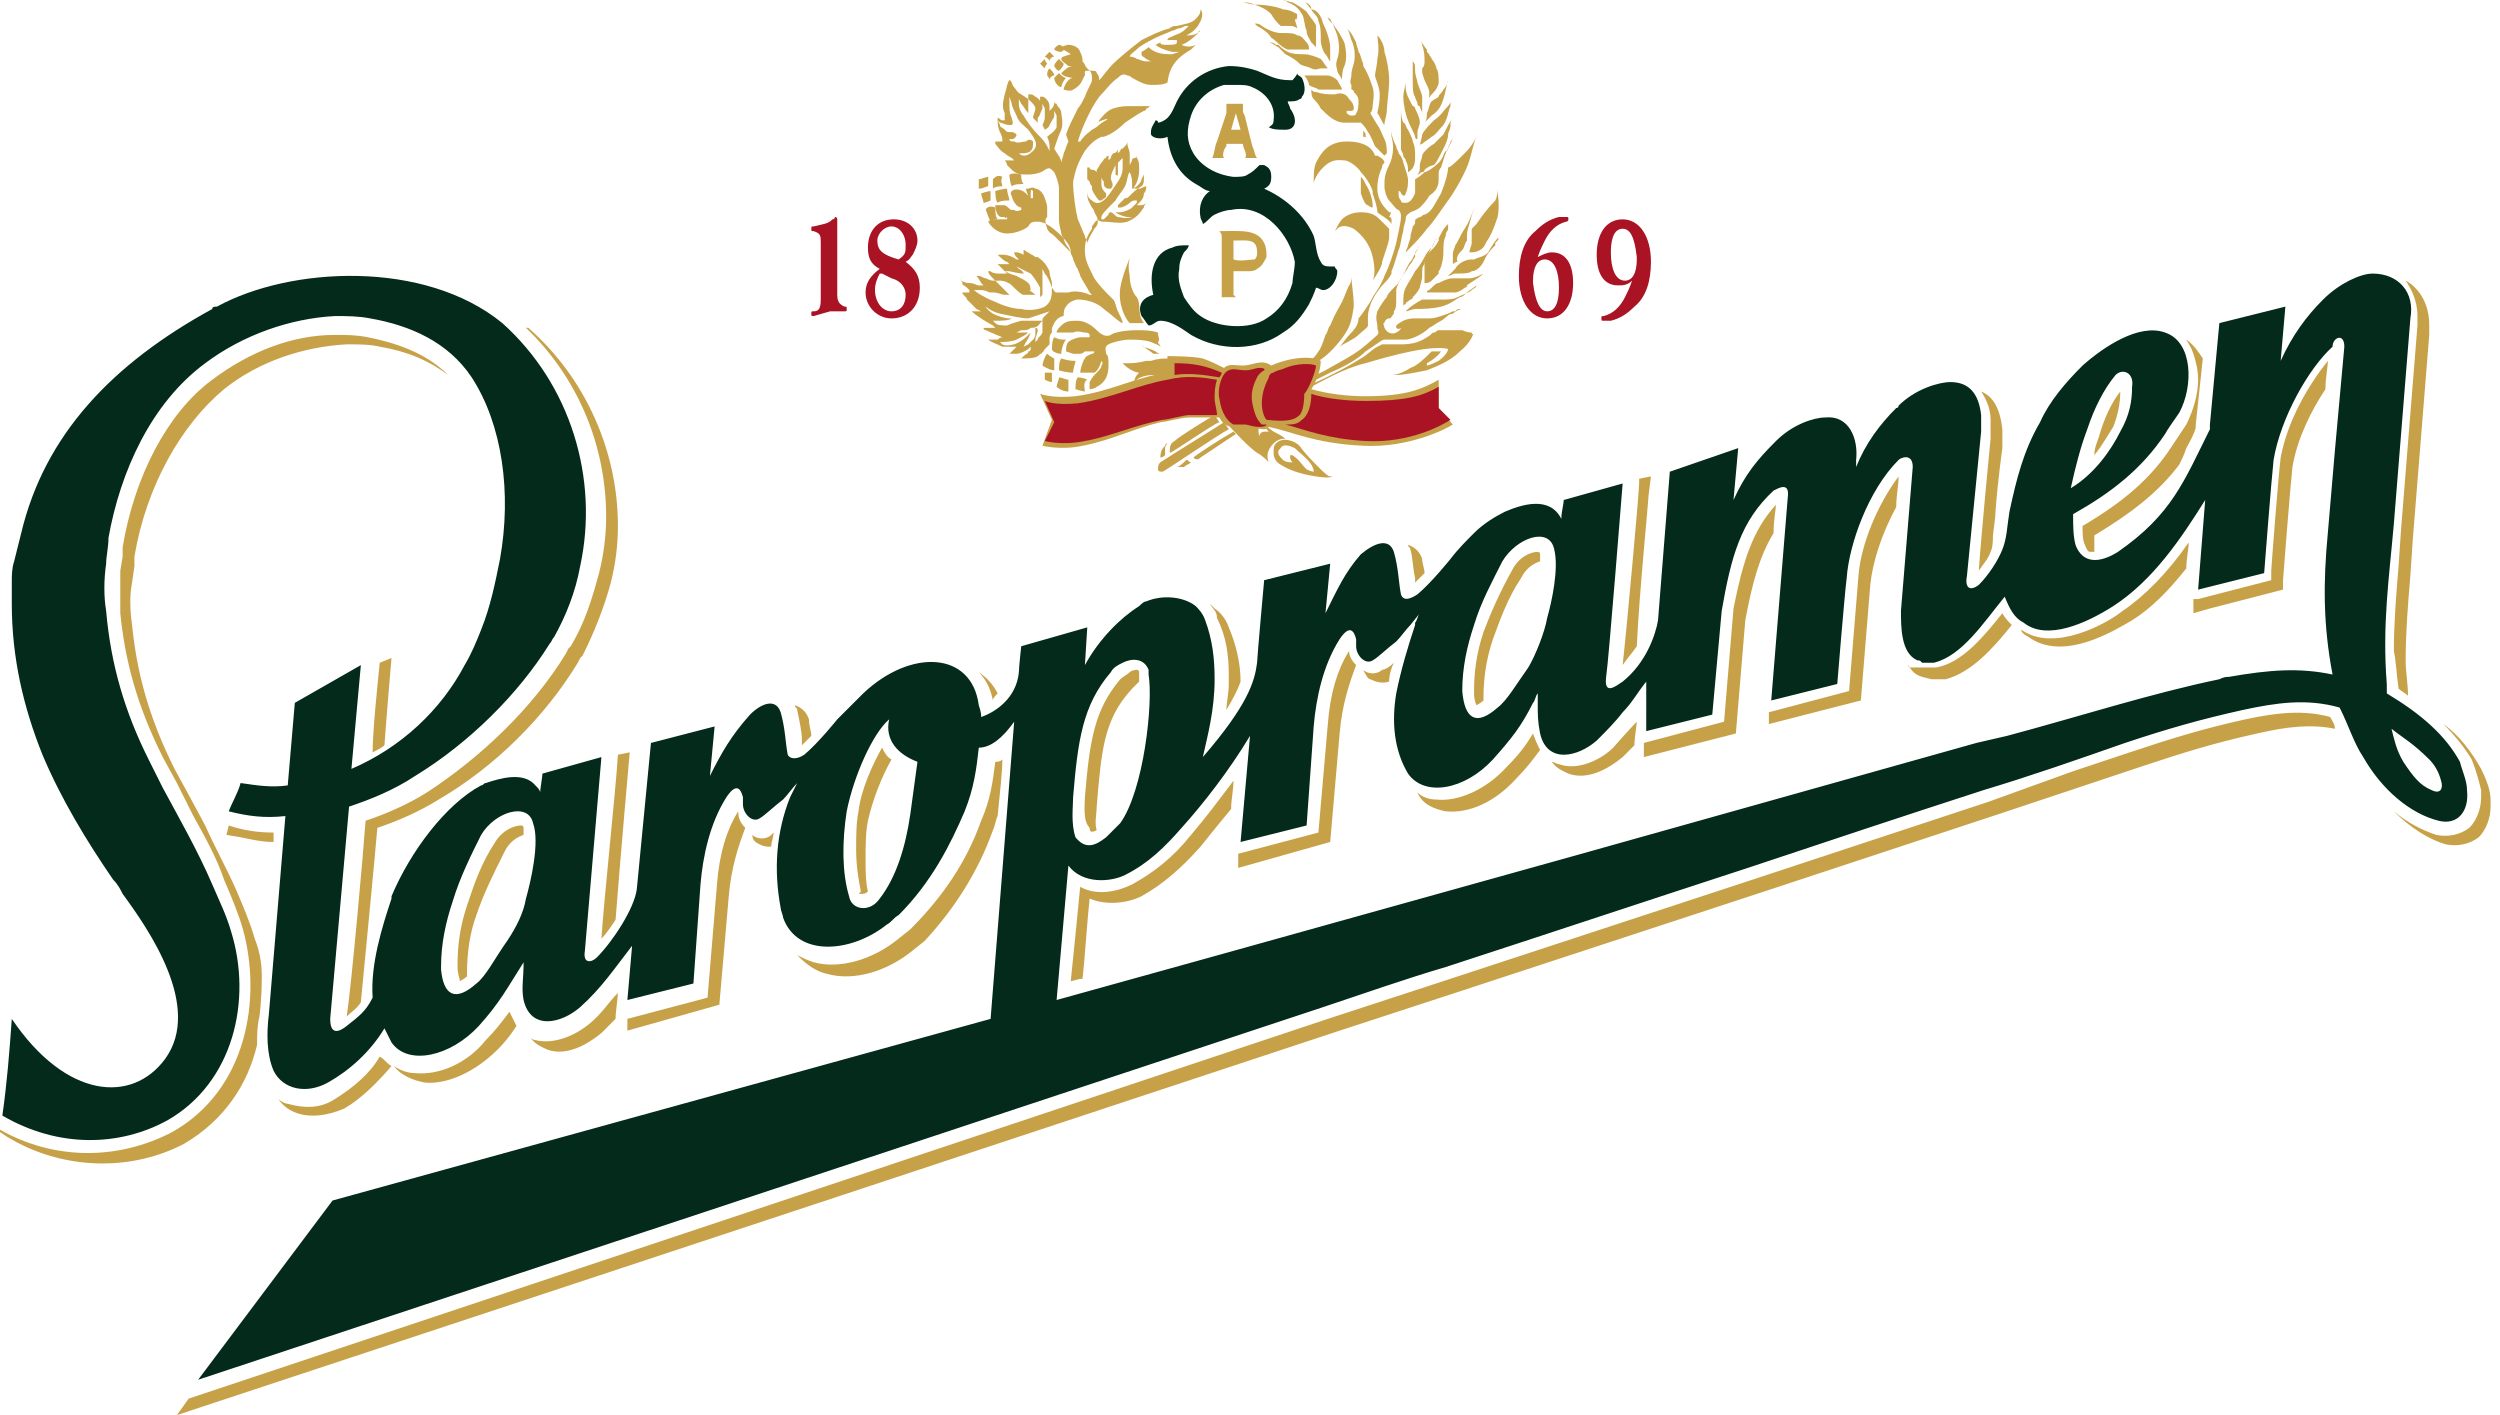
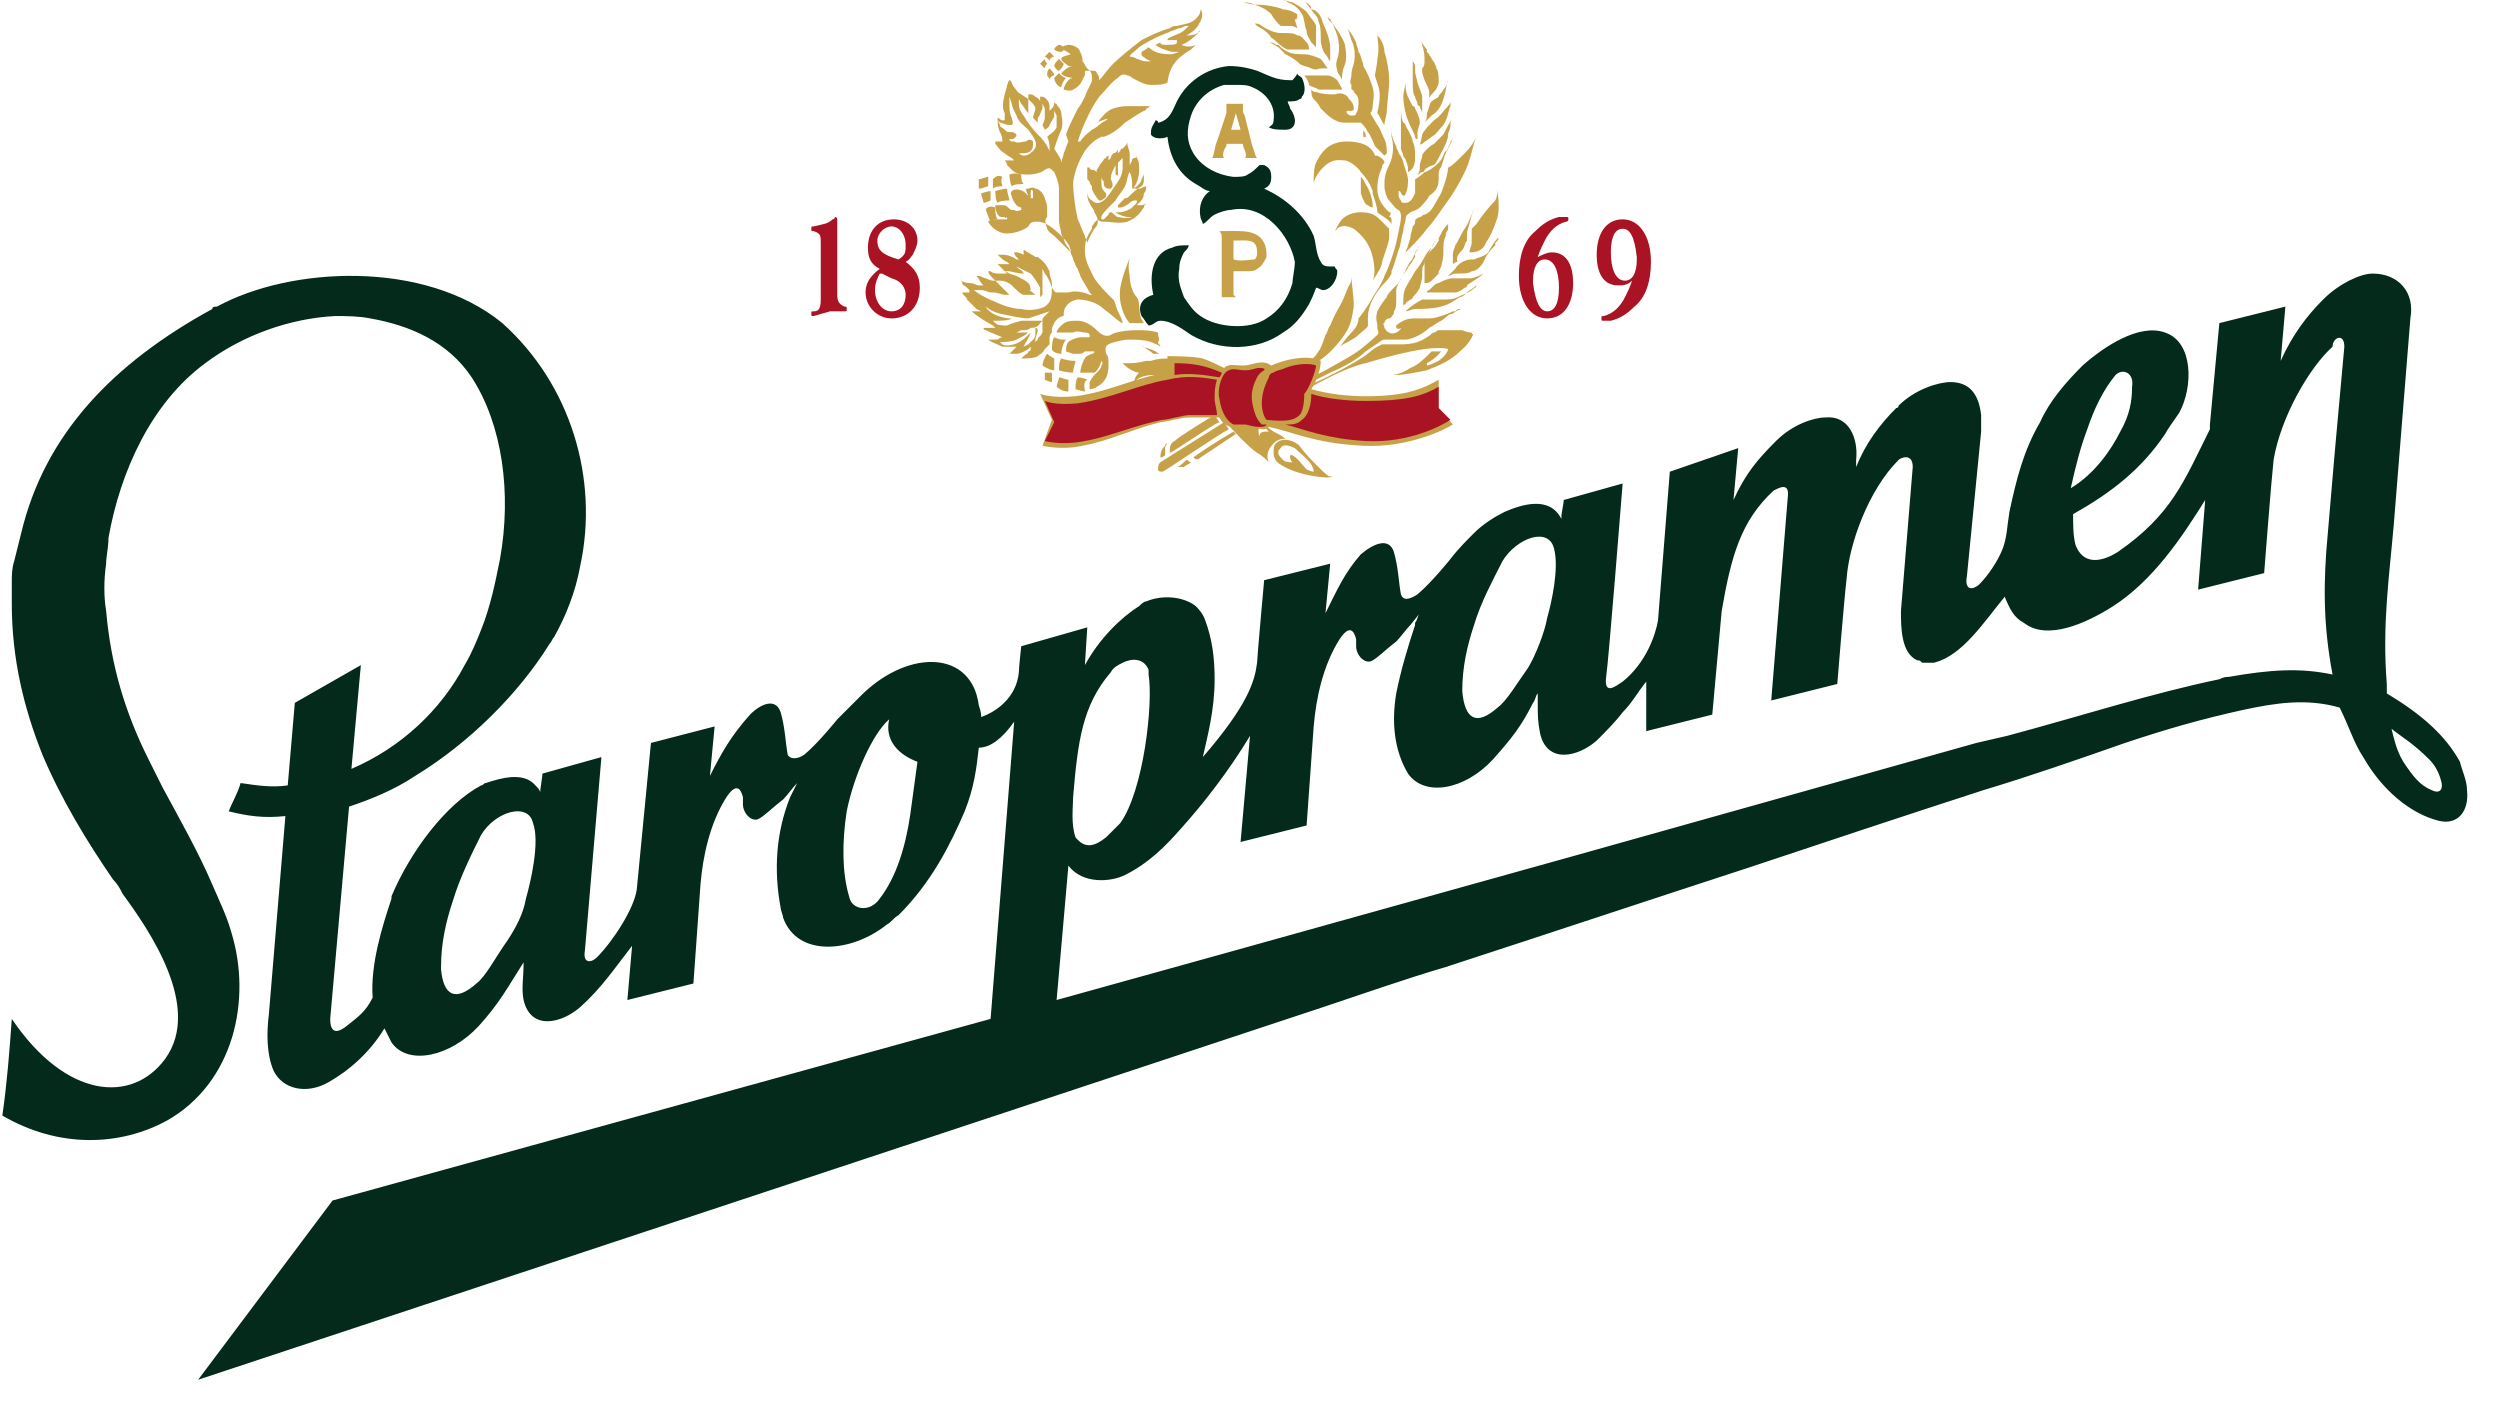
<svg xmlns="http://www.w3.org/2000/svg" viewBox="0 0 106 60" id="staropramen">
  <path d="M45 2.2s.1-.1.2-.1c-.1-.1-.2-.2-.3-.2 0 0-.2.1-.2.2 0 0 .1.1.3.1zm-.5.4c0-.1.1-.2.2-.2l-.2-.2-.2.2s.2.1.2.2zm-.1.1s-.1-.1-.1-.2l-.2.2.2.2s0-.1.1-.2zm.1.2c-.1.1-.1.2-.1.3 0 0 .1.1.1.2 0-.1.1-.2.2-.2 0-.1-.1-.2-.2-.3zm.4-.4c-.1.1-.2.2-.2.3 0 0 .1.2.2.2.1-.1.2-.2.2-.3l-.2-.2zm.1 1.2c0-.1.1-.3.2-.4-.1 0-.2-.1-.3-.2l-.2.2c0 .2.2.4.3.4zm-1.6 4.1c-.1-.1-.1-.3-.1-.4-.3-.1-.5 0-.5 0s0 .3.1.5c.1-.1.4-.1.5-.1zm-1.2.3s0 .4.1.5c.1-.1.4-.1.5-.1 0-.1-.1-.3-.1-.5-.2 0-.5.1-.5.1zm-.4.8s.1.3.2.5c.1-.1.2-.1.3-.1-.1-.1-.1-.4-.1-.5-.2-.1-.4 0-.4.1zm-.1-.3c.1 0 .3-.1.3-.1v-.4c-.1 0-.4.1-.4.1 0 .1.1.3.1.4zm.2-.7v-.4c-.1 0-.3.1-.4.1V8c.2 0 .3-.1.4-.1zm.2-.3V8c.1-.1.3-.1.4-.1 0-.1-.1-.2 0-.4-.2-.1-.3 0-.4.1zm5.8 4.1c-.1-.5 0-.7 0-.8 0 .1-.3.7-.4 1.3-.1.7.2 1.3.4 1.5h.6c-.3-.4-.1-.8-.3-1.1-.2-.2-.3-.6-.3-.9zm-3.6 4.1v.3s.2.1.3.1v-.4h-.3zm1 .3c-.1 0-.3-.1-.4-.1 0 .1-.1.3-.1.4 0 0 .2.2.5.2v-.5zm.4-.1c-.1.1-.1.4-.1.5 0 0 .3.1.4.1 0-.1-.1-.4.1-.5-.2-.1-.4-.1-.4-.1zm-.1-.7c-.1 0-.3 0-.6-.1-.1.1-.1.4-.1.5 0 0 .3.1.6.1 0-.2.1-.4.1-.5zm-1.2-.3c-.1.1-.2.4-.2.5 0 0 .3.2.5.2v-.5s-.2-.1-.3-.2zm.6 0c0-.2.1-.5.2-.6-.2 0-.3 0-.5-.1-.1.1-.1.5-.1.5 0 .1.2.2.4.2zm3.5-.3c.1.1.3.2.4.3h.3s-.1 0-.2-.1c-.2-.1-.5-.2-.6-.2h.1zm7.9 5.5c-.1 0-.3-.2-.5-.4s-.6-.6-.8-.9c-.2-.2-.7-.4-1-.1-.1.1-.1.2-.1.4s.1.4.3.5c.3.2.8.4 1.5.5.6.1.7 0 .7 0h-.1c.1 0 0 0 0 0zm-.7-.2s-.1 0-.3-.1l-.1-.1c-.1-.1-.2-.3-.5-.5h-.1v.1c0 .1.1.2.1.2h-.1s-.2 0-.3-.1-.2-.2-.2-.3c0-.1 0-.1.1-.2.1-.2.4-.1.6 0 .2.2.5.4.7.7.1.2.1.2.1.3zm.8.2zm-5.9-.8c.1.1.2.1.3 0l1.5-1-.1-.1c-.7.4-1.6 1-1.7 1.1zm-.7.4h.3c.1-.1.2-.1.3-.2-.1 0-.1-.1-.2-.1-.1.1-.3.3-.4.3zm2-1.9c-.3.2-2.4 1.5-2.7 1.7-.1.1-.1.2-.1.3 0 .1.1.1.2.1.2-.1 2.4-1.6 2.8-1.8l-.2-.3zm-.4-.3c-.2.1-1.5.9-1.7 1.1-.2.1-.2.3-.2.4v.1c.1 0 1.8-1.2 2.1-1.3l-.2-.3zm-2 1.2s-.1 0-.1.1c-.1.1-.2.2-.2.5.1 0 .2-.1.2-.1V19c0-.1.1-.2.1-.2zm12.9-6.5c-.1.1-.4.2-.6.3-.2.1-.4.1-.7.1h-.8c-.2.1-.5.3-.6.4l-.1.1c.1 0 .3-.1.4-.1.3 0 .7 0 1.1-.1.4-.1.6-.3.8-.4.1 0 .2-.1.3-.2.1-.1.3-.2.4-.3 0 .1-.1.1-.2.2z" fill="#c7a148" />
  <path d="M62.3 11.8h-.7c-.2 0-.4.1-.6.2-.1 0-.2.1-.3.2l-.1.1s-.1 0-.1.1h1.2c.1 0 .3-.1.4-.2 0 0 .1 0 .1-.1.1-.1.5-.3.7-.5-.2.1-.4.2-.6.2zm1.2-1.7c-.1.1-.3.4-.4.6-.2.2-.4.2-.6.3h-.1c-.3 0-.6.2-.7.4l-.3.3c.1 0 .2-.1.3-.1.3 0 .6 0 .7-.1.2 0 .4-.2.5-.4l.1-.2c.1-.2.3-.4.4-.5v-.1c.1-.1.2-.2.1-.2.1-.1.1-.1 0 0z" fill="#c7a148" />
  <path d="M62.6 9.5l-.2.2v.6c0 .1-.1.3-.1.4h.1c.2 0 .5-.1.6-.4.2-.3.3-.5.5-1.1.1-.5 0-.9 0-1.2 0 .1 0 .3-.1.5-.3.3-.6.7-.8 1zm-.6 1.1c.1-.1.1-.3.2-.4V10c0-.1 0-.2.1-.5.1-.4.2-.7.3-.8 0 0-.1.1-.2.4-.1.2-.1.3-.3.6s-.3.6-.4.7c0 .1-.1.2-.1.4v.4s.1-.1.2-.1c-.1-.2.1-.4.2-.5zm-1.3 1.3l.3-.3v-.1c.1-.1.2-.5.2-.8s0-.5.1-.7c0-.2.1-.2.1-.3v-.2l-.1.1c-.1.1-.2.3-.3.5v.1c-.1.2-.2.3-.3.4l-.1.1c-.1.1-.2.3-.2.5v.8c.1 0 .2 0 .3-.1z" fill="#c7a148" />
  <path d="M59.9 12.6c.1-.1.2-.2.3-.4 0-.1.1-.3.1-.5v-.1c0-.2 0-.3.1-.4 0-.2.2-.5.3-.7l.2-.4c0 .1-.1.1-.1.2s-.1.2-.2.3c-.1.1-.2.3-.2.3-.1.2-.3.5-.4.6-.1.2-.3.5-.4.7-.1.2-.1.4-.1.6v.2s0-.1.1-.1c0-.1.1-.1.2-.2 0 0 .1 0 .1-.1zm2.5 1.5c-.2 0-.4-.1-.4-.1h-1c-.1 0-.1.1-.2.1s-.1.1-.3.2c-.3.2-.6.3-1.1.3h-.8l-.2.1c-.2.1-.5.4-.7.5-.3.2-1.2.7-1.9 1-.5.3-2 1.1-2.3 1.2l.1.1c.2-.1 1.2-.7 1.8-1s1.6-.9 2.5-1.1c1-.3 1.8-.5 2.5-.6.8-.1 1 0 1 0s0 .2-.4.5c-.4.2-.5.2-.5.2v-.1s.4-.2.6-.5h-.4l-.1.1c-.2.2-.5.5-.8.6-.3.2-.6.3-.8.3h.2c.3 0 .8-.1 1.3-.2.5-.2 1-.4 1.4-.8.5-.4.6-.8.6-.9 0 .2-.1.2-.1.1z" fill="#c7a148" />
  <path d="M54.6 16.7l1.2-.6.6-.3c.7-.3 1.2-.6 1.5-.9l.3-.2c.3-.2.4-.3.5-.3h.9c.2 0 .7-.2 1-.5.2-.1.3-.2.5-.3s.3-.3.5-.3c.1-.1.3-.2.4-.2h-.1c-.1 0-.1 0-.2.1h-.1c-.2.1-.2.1-.5.2s-.4.1-.6.1H60c-.1 0-.3 0-.5.1s-.3.2-.3.2v.1c.1.1.2 0 .2 0s0 .1-.2.2-.4 0-.5-.2c0-.1-.1-.2 0-.2 0-.1.1-.2.2-.2s.1-.1.2-.2v-.1c.1-.1.1-.3.1-.5v-.4c0-.1.1-.3.2-.5.2-.3.3-.6.4-.7.1-.1.2-.4.3-.5 0-.1 0-.1.1-.2-.1.1-.1.2-.2.3v.2c-.1.1-.1.2-.2.3-.1.1-.1.2-.2.3l-.2.3c0 .1-.1.1-.1.2l-.2.2c-.1.1-.3.3-.3.4-.1.1-.3.4-.4.6-.1.3 0 .5 0 .6v.1c0 .1.1.2 0 .3 0 0-.2.2-.7.6-.4.3-.8.5-1.5.9l-.8.4c-.4.2-.7.4-1 .5-.5.2-1 .5-1.1.6l.3.2c0-.1.6-.5 1-.7z" fill="#c7a148" />
  <path d="M53 17c.2-.1 1.4-.8 1.4-.8.4-.2 1.2-.7 1.5-.9.4-.2.9-.8 1.1-1.1.2-.3.3-.5.4-1.2 0-.5-.1-1-.1-1.3 0 .1 0 .3-.1.4-.1.2-.2.5-.3.7s-.3.5-.5 1c-.1.1-.1.3-.2.4-.1.3-.2.6-.3.7-.1.2-.4.5-1 .9s-1.8.9-2 1.1l.1.1z" fill="#c7a148" />
  <path d="M58.9 7c-.2.4-.2.6-.2.9 0 .2.1.5.2.6.1.1.3.4.4.4.1.1.1.2.1.3 0 .2-.1.6-.2 1.1-.1.4-.3 1-.5 1.4-.1.3-.3.6-.5.9l-.1.2c-.2.3-.4.6-.5.7 0 .2-.1.4-.3.6-.2.2-.4.5-.5.6.1-.1.6-.3.8-.5s.4-.3.4-.4v-.4c0-.2.1-.5.2-.7.1-.2.3-.5.5-.7.1-.1.2-.2.3-.4v-.1c.1-.2.2-.6.3-.9.1-.2.1-.5.2-.8 0-.2.1-.4.1-.5 0-.2.1-.2.2-.3.3-.1.4-.2.4-.2.1-.1.3-.3.4-.5.3-.2.4-.4.4-.7v-.2c0-.1 0-.2.1-.3.1-.3.2-.7.3-.8.1-.2.2-.4.2-.5 0 0 0 .1-.1.2 0 .1-.1.2-.1.3 0 0 0 .1-.1.1-.1.1-.1.3-.3.5s-.5.4-.6.4c-.2.2-.4.3-.4.3v.6c-.1.2-.2.4-.4.4-.1 0-.2 0-.2-.1-.1-.1-.1-.2-.1-.3v-.1s.1 0 .1.1l.1.1s.1 0 .1-.1c.1-.2.1-.4.1-.6 0-.1-.1-.4-.2-.7 0-.1-.1-.3-.2-.4 0-.1-.1-.2-.1-.3-.1-.2-.2-.4-.2-.7v-.4.7c.1.3.1.8-.1 1.2z" fill="#c7a148" />
  <path d="M61.1 8.2c-.3.5-.4.8-.7.9-.1 0-.1.1-.2.1-.2.1-.2.1-.2.2s0 .1-.1.2c0 .1-.1.3-.1.5l-.1.3c0 .1-.1.2-.1.3l.1-.1c.1-.1.6-.6.8-.9.3-.3.6-.8.9-1.2.3-.4.8-1.3.9-1.7.1-.3.2-.8.3-1-.1.2-.2.4-.5.7-.3.3-.6.6-.7.6 0 .2-.1.6-.3 1.1zm-.3-2.1c-.2.1-.5.4-.5.5s-.1.3-.1.4v.1c0 .1 0 .2-.1.3.1 0 .1-.1.2-.1 0 0 .1 0 .1-.1.1-.1.3-.2.4-.2.1-.1.2-.3.3-.5l.1-.2c.1-.2.2-.4.2-.6 0-.1.1-.2.1-.4 0-.1 0-.2.1-.3-.1.1-.3.5-.4.7l-.4.4zm.5-1.5c-.1.1-.2.3-.5.5-.2.2-.4.4-.5.6 0 .1-.1.4-.1.5 0 0 0-.1.1-.1.1-.1.3-.2.4-.3.2-.1.3-.3.5-.5.2-.3.2-.6.3-.8v-.2c0 .1-.1.2-.2.3zm-.6-.3c-.1.1-.1.3-.2.5 0 .1 0 .3-.1.4l.3-.3c.3-.2.4-.4.5-.7s.1-.5.2-.8v-.3.3c0 .1-.1.3-.2.4-.1.2-.2.2-.2.3-.1.1-.2.1-.3.2zm-.3-1.7c0 .1 0 .2-.1.3V3c0 .1 0 .1.1.4.1.2.2.4.2.5v.3c0-.1.1-.2.2-.3.1-.1.2-.3.2-.4 0-.2 0-.5-.1-.6 0-.1-.1-.3-.2-.4 0-.1-.1-.1-.1-.2l-.1-.1v-.1c-.1-.1-.2-.3-.3-.4 0 0 .1.1.1.2.1.3.1.5.1.7zm-.3 1.8s0 .1.1.1c0 .1.1.2.1.3v-.7c0-.1-.1-.3-.2-.6 0-.1-.1-.3-.1-.5s0-.3-.1-.4v.8c0 .3 0 .6.1.7 0 .1.1.2.1.3zM60 5.8s0 .1.1.1v-.3c0-.1.1-.3.1-.4 0-.2-.1-.4-.2-.6 0 0 0-.1-.1-.1-.1-.2-.3-.5-.3-.8v-.2c0 .1-.1.4-.1.6 0 .3.1.8.2 1 .1.3.3.6.3.7zm-.6.5c0 .1.1.2.1.3 0 .1.1.1.1.2.1.2.1.3.1.4v.1c.2-.1.3-.3.3-.6s0-.5-.1-.7c0-.1-.1-.3-.2-.5-.1-.1-.1-.3-.2-.3-.1-.2-.1-.5-.1-.6v1.7zm-.8 4.8l.1-.3c.1-.3.2-.6.2-.7v-.4l-.4-.4c-.2-.2-.4-.3-.8-.3-.3 0-.6.1-.8.3-.1.1-.2.3-.3.5l.1-.1c.1-.1.3-.2.7 0 .4.3.7.7.8 1.2.1.4.1.8 0 1 .2-.3.4-.6.4-.8z" fill="#c7a148" />
  <path d="M55.8 6.9c-.1.2-.1.6-.1.9 0-.1.1-.4.4-.7.4-.4.7-.3.9-.3s.6.3.7.5c.2.2.4.5.5.8v.1c.1.3.2.6.2.8.1.1.5.3.6.5v.1-.3s0-.1-.1-.1c.1-.2.1-.2 0-.2-.2-.2-.5-.5-.5-1 0-.4.1-.7.2-.9 0-.1 0-.1.1-.2 0-.1-.1-.2-.3-.3h-.1c-.1-.3-.4-.6-1.2-.6-.8 0-1.1.5-1.3.9z" fill="#c7a148" />
  <path d="M58 8.7c.1.1.2.1.2.1v-.1c0-.2-.1-.6-.3-.9-.1-.2-.1-.2-.2-.3v.7c.1.3.2.5.3.5zm-.1-3c0-.1-.1-.1-.1-.2v.3c.1 0 .1 0 .2.1-.1-.1-.1-.1-.1-.2zm.4-2.5c0 .1.2.5.2.8 0 .5-.1.7-.1.8.1.1.2.4.3.5 0-.2.1-.4.1-.6s.1-.9.1-1.3-.1-.9-.2-1.2c0-.2-.1-.5-.3-.7 0 .1.1.6 0 1 0 .2-.1.6-.1.7zm-1.6-1.7c.1.4.1.7 0 1s0 .4 0 .5c0 .1.2.3.2.4 0-.1 0-.4.1-.6.1-.2.1-.6 0-1-.2-.4-.4-.7-.6-.9-.1-.1-.1-.1-.1-.2 0 0 0 .1.1.1.1.2.2.4.3.7zm-1.3.3c-.1-.1-.2-.3-.4-.3-.1-.1-.4-.1-.6-.1h-.1c-.2 0-.5-.1-.8-.3-.1-.1-.2-.1-.3-.1l.1.1c.2.1.5.3.6.5.2.1.4.4.7.5h.9c0-.1 0-.2-.1-.3zM53.9.6c.1.2.3.4.3.4l.1.1h.4c.2 0 .3.1.3.1 0-.1-.1-.3-.1-.4.1.1.1-.1.1-.2 0 0-.3-.2-.6-.2-.2-.1-.7-.2-1.1-.2-.3 0-.5-.1-.6-.1.1 0 .3 0 .5.1.3.1.5.2.7.4z" fill="#c7a148" />
  <path d="M54.6.1c.3.1.5.3.6.5.1.1.1.5.2.7 0 .2.1.3.2.5l.2.2v-.9c0-.1-.2-.3-.4-.6-.1-.1-.4-.3-.6-.4-.1 0-.3-.1-.4-.1h.1l.1.1z" fill="#c7a148" />
  <path d="M55.6.4c.1.2.3.3.3.5.1.2.1.5.1.7v.1c0 .2.1.5.2.6.1.1.1.2.2.3V2c0-.2-.1-.6-.3-1-.1-.4-.3-.6-.5-.6 0-.2-.2-.3-.3-.3.1 0 .2.2.3.3zm-5.1 1.7l.2-.2c-.2.1-.4.1-.6 0H50h.1c.3-.1.6-.4.7-.5 0 0 0-.1.1-.1-.2.2-.4.2-.6.2h-.1.1c.4-.2.5-.4.6-.6s.1-.4 0-.5c0 .1 0 .2-.2.4s-.4.2-.8.3c-.1 0-.2 0-.3.1-.4.1-.8.3-1.2.5-.4.3-1 .8-1.2 1-.2.2-.5.6-.5.6l-.1.1v-.1s0-.1-.1-.2c0-.1-.1-.1-.2-.1s-.1 0-.2-.1-.1-.2-.2-.3c0-.1 0-.2-.1-.4-.1-.3-.5-.3-.5-.3-.1 0-.3.1-.3.1 0 .1.3.2.4.3h.1-.1c-.3.1-.4.1-.4.2s.2.2.3.3h.2c-.2 0-.4.2-.5.3 0 .1.3.2.5.2h.1-.1s-.1 0-.2.1-.2.3-.2.4c0 0 .3.1.4 0 .4-.2.4-.5.5-.6v-.1c0-.1 0-.1.1-.1h.1c.1.1.1.2.1.4 0 .1-.2.4-.3.7-.1.2-.2.4-.3.5-.2.4-.4.8-.5 1.1l.1.3c-.1.2-.1.3-.2.5 0 .1-.1.3-.1.4v.2-.2c0-.2-.2-.4-.3-.6.1-.3.2-.6.3-.8.1-.3 0-.6 0-.7 0-.2-.2-.3-.2-.4 0 0-.1 0-.1-.1 0 .1 0 .2-.1.3l-.1.1v-.2c0-.2-.2-.4-.3-.4h-.1v.3-.1c0-.1-.2-.2-.2-.2s-.1-.1-.2-.1h-.1v.2l-.3-.2c-.2-.1-.2-.2-.3-.3s-.1-.3-.2-.3c-.1.1-.1.3-.2.6-.1.4-.1.6 0 .8v.3h-.1c-.1 0-.1-.1-.2-.1v.1c0 .1 0 .3.1.5s.1.3.1.3V6h-.3v.1c.1.1.2.3.4.4.1.1.3.2.3.2l.1.1h-.4s.1.1.1.2l.2.2c.2.2.4.2.7.2s.6-.1.7-.2c.2-.1.2-.1.4.1.1.2.2.5.2.7v1.3c0 .3.1.5.1.6 0 0 0 .1.1.2 0 .1.1.3.2.4l.1.2-.2-.2-.2-.2-.2-.2-.1-.1c-.1-.1-.2-.1-.3-.3-.1-.3-.1-.4 0-.5v-.3c0-.2 0-.2-.1-.5S44 8 43.9 8c-.1-.1-.3 0-.3 0h-.1c0 .1.1.3.2.5 0-.5 0-.5.1-.4v.3h-.1s0-.1-.1-.1l-.1-.1c-.2-.2-.5-.2-.6-.1 0 0-.1.1 0 .2 0 .1.1.3.2.4.1.1.2.1.2.1v.1s-.2.1-.3 0h-.1c-.1 0-.1-.1-.3-.2h-.4c0 .1 0 .2.1.4.1.1.1.1.2.1h.1c0 .1.1 0 .1 0v.1h-.4c-.2 0-.3 0-.4.1.1.2.4.5.8.5s.8-.2.9-.3c.1-.2.2-.2.4-.2s.5.1 1 .6c.3.3.4.5.4.7 0 .1.1.2.1.3.1.2.1.3.2.4 0 .1.1.2.1.3.1.2.3.5.4.7l.1.1h-.1c-.2-.1-.6-.2-.9-.1h-.5c-.1 0-.1-.1-.2-.2V12c0-.1-.1-.3-.1-.5-.1-.2-.2-.4-.5-.6h-.1c-.1-.1-.2-.1-.3-.2-.1 0-.1-.1-.2-.1v.4h.2c-.1-.2-.4-.3-.5-.3H43s0 .1.1.2l.1.1h-.1c-.3-.2-.5-.2-.6-.2h-.2c.1.1.3.3.4.3l.1.1h-.5l.1.1.2.2.1.1h-.3c-.1 0-.3 0-.4-.1h-.1c0 .1.1.2.2.3l.1.1h-.1s-.1 0-.3-.1c-.1 0-.2-.1-.3-.1h-.1c.1.1.2.3.2.3l.1.1h-.2c-.1 0-.2-.1-.4-.1s-.4-.1-.4-.2c0 .1.1.1.1.2s.1.1.2.2l.1.1v.1h-.3c0 .1.2.2.2.3l.4.4.2.1h-.4c.2.2.7.5.9.6l.1.1h-.5s0 .1.1.1c.2.1.7.3.7.3h.1-.1s-.1 0-.2.1h-.4c.1.1.4.2.6.3h.6l-.1.1-.1.1-.1.1h.3c.2 0 .5-.2.5-.2l.1-.1v.1s0 .1-.1.1c0 .1-.1.1-.2.2l-.1.1c.1 0 .6 0 .7-.1.1-.1.2-.1.3-.3l.2-.2v-.2c0-.1 0-.2.1-.3V14c0-.1 0-.1.1-.3s.3-.3.4-.3c0-.1 0-.3.1-.4.1-.2.4-.3.5-.3.3 0 .8.1 1.1.4.4.3.7.6.8.6 0-.1-.1-.3-.2-.5s-.1-.4-.2-.5l-.2-.2c-.1-.1-.4-.4-.6-.7-.3-.6-.4-.8-.4-1.2s.1-.6.3-.9v-.1c.2-.3.2-.3.4-.2h.1c.3 0 .7.1 1 0 .5-.2.6-.5.7-.6 0 0 0-.1.1-.2 0 0-.1.1-.2.1h-.2l.1-.1c.1-.1.2-.2.2-.4.1-.1.1-.2.1-.3-.1 0-.2.1-.3.1h-.2v-.1c.1-.1.2-.4.2-.7 0-.2 0-.4-.1-.5v-.1c0 .1-.1.1-.1.1s-.1 0-.1.1l-.1.2v-.5c0-.1-.1-.3-.1-.4V6c0 .1-.1.2-.1.2l-.1.1s-.1 0-.1.1l-.1.1v-.2c0 .1-.1.2-.2.2 0 0-.1.1-.1.2l-.1.1v-.2s-.1 0-.1.1c-.1 0-.1.1-.2.2s-.1.2-.2.3v.1c-.1-.1-.1-.1-.2-.1 0 0-.1 0-.1-.1h-.1v1.1c0 .3.1.4.2.6 0 0 .1.1.1.2.2.3.2.5 0 .7-.1.2-.2.3-.3.6v.1-.1c0-.1-.1-.2-.1-.3-.1-.2-.2-.5-.3-.7-.1-.4-.2-1.1-.2-1.6.1-.5.2-.8.5-1.3.3-.4.5-.5.7-.6h.1c.3-.1.6-.3.9-.6.3-.2.6-.4.8-.5 0 0 .1 0 .1-.1.1 0 .1-.1.2-.1h-.9c-.2 0-.4 0-.7.1s-.5.4-.6.5c0 0 0 .1-.1.1.2-.1.5-.2.7-.2H47l-.1.1s-.2.1-.3.2-.3.2-.3.2c-.1.1-.3.2-.5.5h-.1c.2-.7.7-1.7 1-2 .2-.2.4-.5.7-.7.1-.1.2-.2.4-.1 0 0 .1 0 .2.1.2.1.5.3.8.3s.5 0 .7-.1c.1-.8.5-1.1 1-1.4zm-6.7 4.3c-.3.3-.5.2-.6.1H43h.3c.1 0 .3 0 .4-.1.1-.1.1-.2.1-.4-.1-.1-.2-.1-.3 0-.2 0-.3.1-.5 0-.1 0-.2 0-.2-.1h-.2.3c.1 0 .2-.1.2-.2 0 0-.1-.1-.2-.1h-.1c-.1 0-.1 0-.2-.1s-.2-.1-.2-.2l-.1-.2.1.1c.1 0 .2.1.4.1h.1c.1-.1 0-.2 0-.3-.1-.2-.1-.4-.1-.6v-.3l.1.3c0 .1.1.3.2.5.1.3.3.4.5.6.2.3.5.6.2.9zm.6-.6c.1.2.1.4.1.4v.2l-.1-.2s-.1-.2-.3-.4l-.1-.1c-.2-.2-.5-.6-.6-.8-.1-.1-.2-.3-.2-.5v-.2l.1.2c.1.1.2.3.3.4v-.6l.1.1c.1.1.2.2.2.3 0 .1-.1.3-.1.4l.2.2V5c.1-.1.1-.2.2-.4v-.2l.1.2V5c0 .1-.1.3-.1.3l.1.2s.2-.1.2-.2c.1-.2.2-.3.2-.4v-.2l.1.2v.5c-.1.2-.3.3-.4.4zm-3.1 6.5l-.2-.1.2.1h.3c.2 0 .3.1.4.1h.1c.2 0 .4.1.5.1h.2l-.4-.4-.1-.1-.1-.1h.2s.3 0 .5.2.4.4.5.4h.5c-.1-.1-.4-.3-.6-.4l-.3-.2-.3.1h.2s.2 0 .3.1c.1 0 .1 0 .2.1.1 0 .1.1.2.1h.1s0-.2-.1-.3-.3-.2-.5-.3l-.3-.1-.2-.1h.2s.4.1.6.1c0-.1-.2-.2-.2-.2l-.1-.1.2.1.4.2c.1.1.3.4.4.6v.4l.1-.1v-1.1l.1.2c.1.1.2.3.3.6 0 .3 0 .6-.3.8-.2.1-.6.2-1 .1-.4 0-.9-.2-1.1-.3-.5-.2-.8-.4-.9-.5zm3.2.9l-.2.2c-.1.1-.1.1-.1.2v.5c-.1.2-.2.2-.2.3l-.1.1v-.1c0-.1.1-.3.1-.4 0-.1-.1-.1-.1-.1v.2c0 .1 0 .2-.1.3l-.2.2-.2.1.1-.2c.1-.1.2-.4.2-.4l-.1.1c-.1.1-.3.3-.6.4-.4.1-.5 0-.5 0l-.1-.1h.1s.4 0 .6-.1c.2-.1.4-.2.5-.3h-.7.2l.2-.1h.1c.1 0 .2 0 .3-.1.1 0 .3 0 .4-.2l.1-.1h-.9s-.4.1-.6.2c-.2 0-.4 0-.5-.1l-.1-.1h.1c.2 0 .6 0 .7-.1h-.1c-.2 0-.5-.1-.7-.2-.3-.2-.3-.3-.3-.3s.2.2.6.3c.5.1.9.2 1.2.2l.9-.3.2-.1-.2.1zm3.4-5.9V7v.3c.1.2.1.4.1.5V8s.1 0 .2-.1.2-.2.2-.3l.1-.2v.2c0 .1 0 .2-.1.3-.2.1-.4.3-.5.4s-.1.1-.2.1l-.2.2-.1.1v.1h.1c.1 0 .3-.1.4-.2.1-.1.2-.1.2-.1h.1v.1l-.2.2c-.1.1-.4.2-.5.2h-.2c.1.1.4.2.5.2h.2c-.3.1-.5 0-.6 0-.1 0-.2-.2-.3-.2 0 0-.1 0-.1.1l-.1.1-.1.1h-.1v-.1c0-.1.2-.3.5-.6l.1-.1c.1-.2.3-.4.4-.6.1-.2.1-.5.2-.6zm-1.8.8v-.5l.1.1s0 .1.1.2V8c0 .1.2.4.3.5h.1c.1-.1.2-.1.2-.2v-.1c-.1-.1-.2-.2-.2-.4v-.4.1c0 .1.1.2.1.2v.1c0 .1.1.2.2.2h.1c.1-.1.1-.2 0-.4 0-.1 0-.2.1-.4l.1-.2v.4s.1.1.1 0v-.5l.1-.1.1-.1v.4c0 .1 0 .3-.2.6s-.4.6-.5.7c-.2.2-.4.3-.6.1-.2-.1-.2-.3-.2-.4zM48.7 2c-.1.1-.3.2-.3.2v.1c0 .1.1.1.2.2l.2.1h-.2c-.2 0-.3-.1-.4-.1-.1-.1-.3-.1-.3-.1l-.1.1.1-.1c0-.1.2-.2.4-.4.3-.2.5-.3.7-.4s.5-.2.7-.3c.1 0 .2-.1.3-.1s.2-.1.3-.1h.1l-.1.1c-.1.1-.2.2-.5.3-.2.1-.3.1-.3.2h.4v.1c0 .1-.2.1-.4.1s-.3 0-.3-.1l-.2.1c.1.1.3.2.7.3h.3l-.3.1c-.3 0-.7 0-1-.3z" fill="#c7a148" />
  <path d="M58.8 6.5c0-.2 0-.4-.1-.6s-.2-.5-.3-.6l-.3-.5s.1-.1.1-.3c0-.1.1-.5 0-.8s-.2-.6-.4-.9v-.1c-.1-.2-.1-.4-.2-.5 0-.1-.1-.3-.1-.4-.1-.2-.2-.4-.3-.5l-.1-.1c.1.1.1.2.2.5.1.2.2.6.1 1-.1.3-.1.4-.1.5 0 .1-.1.3 0 .4v.2s.1 0 .1.1c.1.1.2.2.2.4 0 .1 0 .4-.1.5 0 .1-.1.1-.2.1s-.2-.1-.2-.1v-.1h.2s.1 0 .1-.1c0-.2-.1-.3-.2-.4-.1-.2-.3-.3-.6-.2-.3 0-.5 0-.8-.1-.1 0-.1 0-.2-.1 0 .1 0 .3.1.4s.2.2.3.4c.3.3.6.6 1 .6h.7c.1.1.2.2.3.4.1.1.3.6.3.6l.3.3.1.1.1-.1z" fill="#c7a148" />
  <path d="M56.7 3.4c-.1-.1-.3-.2-.4-.2h-1c.1.1.2.3.2.4.1.1.3.1.4.2h1c0-.1-.1-.2-.2-.4zm-1.6-.7c.1.1.3.1.5.2s.3 0 .4 0h.3c-.1-.1-.2-.3-.3-.4-.2-.1-.5-.2-.7-.2s-.5 0-.7-.1-.3-.2-.4-.3h-.1c-.1-.1-.2-.1-.3-.1.1 0 .2.1.4.2l.3.3c.2.1.4.2.6.4-.1 0 0 0 0 0zm-5.5 12.5c-.3 0-.5 0-.8.1h-.2c-.4.1-.6.1-.8.1h-.2l.1.1c.1.1.4.3.6.3h.1-.1c-.1.1-.2.2-.2.4l.1-.1c.1-.1.4-.2.7-.2s1 .1 1.5.4c.5.3.6.5 1.2 1.2l.1.1c.7.8 1.3 1.4 1.6 1.6.2.1.4.3.5.4-.1-.2-.1-.5.2-.8.2-.2.4-.2.5-.2-.1-.1-.3-.2-.5-.3-.3-.2-1-.8-1.6-1.3l-.3-.3c-1.1-.4-1.9-.8-2.5-1.5zm3.9 2.8c.1.1.2.1.2.2l.1.1h-.1c-.1 0-.3 0-.3.2v.1-.1c-.1-.3 0-.5.1-.5zm-.3-.3c.1.1.1.1.2.1h-.1c-.1 0-.2.1-.2.2v.1-.1c-.1-.1-.1-.3.1-.3zm-.4-.3c.1 0 .2.1.2.1l-.2.2-.1.1v-.1c0-.1 0-.3.1-.3z" fill="#c7a148" />
  <path d="M49.1 14.1c-.3-.1-.6-.1-.9-.1-.5 0-1 .1-1.1.2-.2.1-.4 0-.6-.2-.2-.2-.5-.4-.8-.4s-.5 0-.7.2c-.1.1-.2.2-.2.3h.7c.2-.1.4 0 .5 0 .2 0 .2.1.2.1v.1h-.4c-.1 0-.4.1-.5.2-.1.1-.1.3-.1.4l.3.1h.3s.1 0 .2-.1h.4s0 .1-.1.1c0 0-.3.1-.3.2-.1.1-.2.5-.2.6h.6c.2-.1.3-.5.3-.5s.1.1 0 .2c0 .1-.1.2-.2.3-.1.1-.2.2-.3.4v.3s.2 0 .3-.1c.2-.1.5-.3.5-.9 0-.3 0-.4-.1-.5 0-.1-.1-.3.1-.4.2-.1.6-.2.9-.2.2 0 .6 0 .9.1.2.1.3.1.4.2 0-.1-.1-.1-.1-.2.1-.1 0-.2 0-.4z" fill="#c7a148" />
  <path d="M61 17.3v-1.2c-.7.4-1.4.7-3.1.7-.8 0-1.6-.1-2.3-.3.2-.3.4-.8.4-1.2-.3-.2-1.2-.2-2.1.2-.4-.3-.8 0-1.2 0-.3 0-.6-.1-.8.1-.2-.1-.6-.3-.9-.4-.4-.1-1.4-.1-1.5-.1v.7c-1.4.2-2.4.8-3.9 1-1 .1-1.5-.1-1.5-.1l.5 1.1-.4 1.1s.8.2 1.7 0c1.1-.2 2.1-.7 3.3-1 .2 0 .9-.2 1.2-.2h1.3c.2.4.5.4.7.4.4-.1.9.1 1.2.1.1 0 .2-.1.2-.1 1 .2 1.9.7 4 .8 1.9.1 3.5-.7 3.8-.9l-.6-.7z" fill="#c7a148" />
  <path d="M51.7 16.9c-.1-.4.1-1.1.4-1.2.2-.1.4 0 .7 0s.4-.1.6-.1c.3 0 .2.1.2.1s-.2.1-.3.3c-.1.2-.3.6-.2 1.1s.2.7.4.9h.2s0 .1-.3.1-.5-.1-.6-.1h-.5c-.2-.1-.5-.4-.6-1.1zm9.3.4v-.9c-.7.4-1.4.6-3.1.6-.8 0-1.7-.1-2.3-.3 0 .4-.1.9-.4 1.1-.2.2-.4.2-.7.2.8.2 1.7.6 3.4.7 1.9.1 3.3-.7 3.6-.9l-.5-.5zm-9.5-.4c0-.2 0-.5.1-.8-.6-.1-1.3-.2-2.1 0-1.2.2-2.4.8-3.8 1-1 .1-1.4-.1-1.4-.1l.4.9-.4.8s.7.2 1.7 0c1.1-.2 2.2-.7 3.3-.9.2 0 .9-.2 1.1-.2h1.2c0-.2-.1-.5-.1-.7z" fill="#a91324" />
  <path d="M55.8 15.5c-.2-.1-.8-.1-1.3.1-.2.1-.4.1-.5.2-.1 0-.2.1-.2.2-.1.2-.3.6-.3 1.1 0 .3.1.6.2.7.9.1 1.2 0 1.4-.2s.2-.8.2-.9c.2-.2.5-1 .5-1.2zm-4.1.5s.1-.1.1-.2c-.7-.3-1.2-.4-2-.4v.5c.6-.1 1.3 0 1.9.1z" fill="#a91324" />
  <path d="M52 4.4v.4L51.6 6c-.1.2-.1.5-.2.7h.5c-.1-.1 0-.4.1-.5v-.1h.7c0 .2.2.4.1.6h.5c-.1-.1-.1-.3-.2-.5L52.8 5c0-.1-.1-.2-.1-.3v-.3H52zm.4.4l.2.7h-.4l.2-.7z" fill="#c7a148" />
  <path d="M52.1 2.8c.5 0 .9.1 1.2.2.5.2.8.4 1.4.4h.1s.2-.2.2-.3c0 .1.1.1.2.2.1.2.2.6 0 .8 0 0 0 .1-.1.1-.1.1-.3.1-.5.1 0 .1.1.2.1.3.3.4.3.9-.2.9-.3 0-.5 0-.7-.1.1-.1.2-.1.2-.3.1-.7-.4-1.2-.9-1.4-.2-.1-.4-.1-.7-.1h-.5c-.7.2-1.2.7-1.4 1.3s-.2 1.1.1 1.6.9.9 1.7 1c.2 0 .5 0 .6-.1.2-.1.3-.2.5-.4h.2c.2.1.3.2.3.5s-.1.4-.3.5c.9.4 1.7 1.1 2.1 2 .1.3.1.8.3 1.1.1.2.2.2.6.2 0 .1.1.1.1.2 0 .4-.3.8-.6.8-.1 0-.2-.1-.3-.1-.1.3-.2.5-.3.7-.3.5-.6.9-1.1 1.2-1.1.8-2.7.8-3.9.1-.3-.2-.8-.6-1.3-.6-.2 0-.3.2-.5.2-.1-.1-.2-.3-.3-.4-.2-.5.1-.8.5-.9-.2-.9 0-1.8.8-2 .2-.1.4-.1.7-.1 0 .1-.1.2-.2.3-.1.2-.2.4-.2.7-.1.5.1.9.2 1.2.2.3.4.6.7.8.7.5 2.1.6 2.8.1.5-.3.9-.8 1.1-1.5 0-.2.1-.6.1-.9-.2-1.1-1.3-2.5-2.7-2.2-.2 0-.5.1-.7.2-.2.1-.3.3-.5.4 0-.1-.1-.2-.1-.3-.1-.5.1-.9.4-1.1-.2 0-.4-.2-.6-.3-.7-.4-1.1-1.1-1.2-2-.2.1-.6.1-.7-.1v-.1c0-.2.1-.3.2-.5 0 0 .1 0 .1.1.1 0 .3-.1.4-.2.2-.2.3-.5.4-.7.4-.8 1.2-1.4 2.2-1.5z" fill="#032a1b" />
  <path d="M51.7 9.8s.1.1.1.2v2.6h.6l-.1-.1v-1h.6c.1 0 .3 0 .4-.1.2-.1.3-.3.4-.5 0-.2 0-.4-.1-.6-.3-.6-1-.5-1.9-.5zm.6.4c.6 0 1-.1 1 .5 0 .1 0 .2-.1.3-.2 0-.6.1-.9 0v-.8z" fill="#c7a148" />
  <path d="M34.5 13.4c-.1 0-.1 0-.1-.1s0-.1.1-.1c.2 0 .3-.1.3-.5v-2.4c0-.3 0-.4-.3-.5-.1 0-.1 0-.1-.1s0-.1.1-.1c.4-.1.6-.1.8-.3.1 0 .1-.1.1-.1s.1 0 .1.1v3.2c0 .3.1.4.3.5.1 0 .1 0 .1.1s0 .1-.1.1h-.6l-.7.2zm2.3-2.9c0-.7.4-1.2 1.1-1.2.6 0 1 .4 1 .9 0 .2-.1.4-.2.6-.1.1-.1.2-.3.3.4.3.6.6.6 1.1 0 .8-.5 1.3-1.2 1.3-.6 0-1.1-.5-1.1-1.1 0-.4.2-.7.6-1-.4-.2-.5-.5-.5-.9zm.3 1.8c0 .5.3.9.7.9s.6-.3.6-.7c0-.3-.2-.6-.6-.7l-.4-.2h-.1c-.1.2-.2.4-.2.7zm1.3-1.9c0-.5-.3-.8-.6-.8s-.6.3-.6.6c0 .4.2.6.9.8.3-.2.3-.3.3-.6zm27.4.3c.6 0 .9.5.9 1.3 0 .9-.4 1.5-1.1 1.5s-1.2-.7-1.2-1.8c0-.8.2-1.5.7-1.9.3-.3.6-.5 1-.6h.3c.1 0 .1 0 .1.1 0 0 0 .1-.1.1-.4.1-.7.4-.9.8-.1.2-.2.4-.3.7.2-.1.4-.2.6-.2zm-.2 2.5c.3 0 .5-.3.5-1s-.2-1.2-.6-1.2c-.3 0-.5.3-.5.9v.1c.1.8.3 1.2.6 1.2zm3-1.1c-.6 0-.9-.5-.9-1.3 0-.9.4-1.5 1.1-1.5s1.2.7 1.2 1.8c0 .8-.2 1.5-.7 1.9-.3.3-.6.5-1 .6H68c-.1 0-.1 0-.1-.1s0-.1.1-.1c.4-.1.7-.4.9-.8.1-.2.2-.4.3-.7-.2.2-.4.2-.6.2zm.2-2.4c-.3 0-.5.3-.5 1s.2 1.2.6 1.2c.3 0 .5-.3.5-.9v-.1c-.1-.9-.3-1.2-.6-1.2z" fill="#a91324" />
-   <path d="M93 25.4v.6l.7-.2 3.1-.8v-.4s.3-3.9.4-4.8c.2-1.2.8-2.4 1.4-3.3 0-.5.1-.9.1-1.2-.8 1-1.7 2.5-2 4.1-.1.8-.4 4.7-.4 4.8v.4l-3.1.8H93zM46.2 38.1c.7.3 1.6.2 2.2-.1.9-.5 1.7-1.2 2.5-2.1.4-.5.8-1 1.3-1.6 0-.4.1-.8.1-1.2-.6.8-1.2 1.6-1.8 2.3-.8 1-1.6 1.6-2.5 2.1-.6.3-1.5.5-2.2.1-.1 1.1-.3 3-.4 4 .1 0 .3-.1.5-.1.1-.9.2-2.5.3-3.4zm43.7-21.5c-.4.5-.7 1.2-.9 1.9-.1.3-.2.5-.2.8.4-.5.6-.9.8-1.2.2-.5.3-1 .3-1.5zM46.5 35.2c-.1-.3 0-.7 0-1 .2-2.4.3-3.7 1.5-5l.3-.3v-.4s0-.1-.1-.1c0 0-.2 0-.3.1s-.3.2-.4.3c-1.1 1.3-1.3 2.6-1.5 5 0 .3-.1 1 .2 1.3 0 .2.1.2.3.1zm-36.9.2l.6.1c.5.1.9.2 1.4.2v-.4c-.7 0-1.3-.1-1.9-.3l-.1.4zm4.6 11.2c-.6.4-1.3.4-2 .2-.1 0-.3-.1-.4-.2.2.3.5.5.8.6.6.2 1.3.1 2-.2.7-.4 1.4-1.1 2-1.8-.2-.1-.3-.3-.5-.4-.4.7-1.1 1.3-1.9 1.8zm55.5-14.5l3.9-1 .4-4.8c.3-1.6.6-2.7 1.2-3.7 0-.6.1-1 .1-1.2-1 1.1-1.4 2.4-1.8 4.4l-.4 4.8-3.4.9v.6zm5.3-1.4l3.9-1 .4-4.9c.1-1 .5-2.2 1.1-3.3 0-.5.1-.9.1-1.3-.9 1.2-1.6 2.9-1.7 4.2l-.4 4.9-3.4.9v.5zm-16.9-1.9c.2.1.5.2.8.1 0-.3.1-.6.2-.8-.2.2-.4.3-.5.3-.2.2-.6.2-.8 0 .1.2.2.4.3.4zm4.4.6c0 .3.1.5.1.5s.2-.1.3-.2v-.1c0-.8.1-1.6.4-2.5.3-.8.6-1.7 1.2-2.6.2-.4.5-.6.8-.7v-.3c0-.1-.1-.1-.1-.1-.3 0-.8.2-1.1.8-.5.9-.9 1.8-1.2 2.6-.3.9-.4 1.7-.4 2.5v.1zm-10 7.4l3.9-1.1.4-4.6c.1-1.2.4-2.1.7-2.9-.2-.2-.3-.4-.3-.6-.5.8-.8 1.8-.9 3.1l-.4 4.6-3.4.9v.6zm-16 1.1c.1 0 .2 0 .3-.1-.1-.4-.1-.9-.1-1.4s0-1.1.1-1.6c.2-.9.6-1.9 1-2.6-.2-.1-.3-.3-.4-.5-.4.7-.9 1.8-1 2.7-.1.5-.1 1.1-.1 1.6 0 .7.1 1.3.2 1.8-.1.1-.1.1 0 .1zm-20.4-9.8c-.1 1-.3 2.9-.3 3.8.2-.1.4-.2.5-.3.1-1.4.3-3.7.3-3.7l-.5.2zm85.6 1.1c.1.1.3.2.4.3 0-.5-.1-1-.1-1.5 0-1.2.1-2.4.2-3.6l.1-1.5.7-8.7v-.4c0-.8-.3-1.3-.6-1.6-.1-.1-.2-.2-.4-.3.2.3.5.8.5 1.5v.4l-.7 8.7-.1 1.5c-.1 1.2-.2 2.4-.2 3.6.1.5.1.9.2 1.6 0-.1 0-.1 0 0zM25 43.4c-.6.5-1.5.9-2.3.7-.1 0-.2-.1-.2-.1.2.3.5.4.7.5.8.3 1.7-.2 2.3-.7l.6-.6c0-.3.1-.9.1-1.1-.4.4-.7.9-1.2 1.3zm7.2-7.6c.2.1.3.1.5.1 0-.2.1-.4.1-.6l-.1.1c-.2.2-.6.2-.8 0 0 .2.1.3.3.4zm-14.6 9.7c-.3 0-.6-.1-.9-.3.3.4.8.6 1.3.7 1 .1 2.2-.5 3.1-1.4.4-.4.6-.7.8-1l-.3-.6c-.3.4-.6.8-1 1.2-.8 1-2 1.5-3 1.4zm17.5-4.2c1.1.3 2.5-.1 3.6-1l.5-.4c1.3-1.4 2.3-3 2.9-4.7.1-.2.1-.4.2-.6.1-1 .2-1.9.2-2.4-.1.1-.2.1-.3.1-.1.8-.2 1.6-.6 2.5-.6 1.7-1.6 3.2-3 4.6l-.5.4c-1.1.9-2.5 1.3-3.6 1-.3-.1-.5-.2-.7-.3.4.4.8.7 1.3.8zm-12.9-6.2c0-.1-.1-.1-.1-.1-.3 0-.8.2-1.1.7-.6.9-.9 1.8-1.2 2.7-.3.9-.4 1.7-.4 2.5v.1c0 .3.1.5.1.6 0 0 .2-.1.3-.2v-.1c0-.8.1-1.7.4-2.5.3-.9.7-1.7 1.2-2.7.2-.4.5-.6.8-.7v-.3zm4.4 8.6l3.9-1.1.4-4.6c.1-1.2.4-2.1.7-2.9-.2-.2-.3-.4-.3-.7-.5.8-.8 1.8-.9 3.1l-.4 4.8-3.4.9v.5zm-2.2-15.6zM26.1 39c.2-2.6.6-7.1.6-7.1l-.5.1c-.1 1.6-.6 6.2-.7 7.8.2-.2.4-.5.6-.8zm7.9-7.6v.2l.4-.4c0-.2-.1-.4-.1-.7-.1-.3-.3-.5-.6-.6 0 .1.1.1.1.2.1.5.2.9.2 1.3zm8.3-2c-.2-.4-.5-.7-.8-.9.3.3.5.7.6 1.2 0-.1.1-.2.2-.3zm-18.4-1.7zm81.7 6.2c0-.4-.2-.9-.4-1.3-.4-.7-.9-1.4-1.6-1.9.5.5.9 1 1.2 1.5.2.5.3.9.4 1.3v.3c0 .5-.2 1-.5 1.3-.4.3-.9.4-1.4.3-.6-.2-1.2-.5-1.8-1 .7.7 1.5 1.2 2.2 1.4.5.1 1 0 1.4-.3.3-.3.5-.8.5-1.3v-.3zm-6.8-3.5c-1.1-.3-2.2-.2-3.6.1-1.8.4-3.1.8-4.9 1.4l-2.4.8-3.6 1.3-10 3.3-12.8 4.2-5.2 1.7L8 59.3l-.5.7 49.3-16.3L62 42l12.8-4.2 10-3.3 3.6-1.2 2.4-.8c1.8-.6 3.1-1 4.9-1.4 1.3-.3 2.3-.4 3.3-.2 0-.2-.1-.3-.2-.5.1.1 0 0 0 0zm-46.7-1.8v.4c0 .4-.1.8-.1 1.1.3-.5.5-.9.6-1.2 0-.8-.2-1.6-.5-2.3-.1-.3-.3-.6-.6-.8l-.2-.2c.1.2.3.3.3.6.4.8.5 1.6.5 2.4zM10.9 44.3c0-.4 0-.8.1-1.2 0 0 .1-.7.1-1.7 0-.6-.1-1.1-.3-1.6-.2-.7-.5-1.4-.8-2.1-.4-.9-.9-1.8-1.3-2.7L8 33.7l-.6-1.1c-1.1-2.2-1.6-4.1-1.8-6.1-.1-.7-.1-1.3 0-1.8l.1-.7v-.4c.5-3 2-5.6 3.8-7.1 1.5-1.2 3.4-1.8 5.2-1.9.5 0 1 0 1.4.1 1.2.2 2.1.6 2.9 1.2-.8-.8-1.9-1.3-3.4-1.6-.5-.1-.9-.1-1.4-.1-1.8 0-3.6.7-5.2 1.9-1.9 1.4-3.3 4.1-3.8 7.1v.4l-.1.6V26c.2 2 .7 3.9 1.8 6.1l.6 1.1.7 1.4c.5.9 1 1.8 1.3 2.7.3.7.6 1.4.8 2.1.8 2.9.2 6.8-3 8.6-2.3 1.2-5 1.2-7.3-.1v.1l.3.2c2.3 1.4 5.2 1.5 7.5.3 1.7-1 2.7-2.5 3.1-4.2zm7.2-10.7c-.8.5-1.7.9-2.6 1.2-.1 1.4-.6 7-.8 8.3.2-.2.4-.3.6-.6.2-2.1.6-6.2.7-7.4.9-.3 1.8-.7 2.6-1.2 2.4-1.4 4.5-3.5 5.9-5.8l.1-.2.1-.1c.5-1 .9-2 1.2-3.1.2-.8.3-1.6.3-2.4 0-3.2-1.4-6.3-3.8-8.4h-.1c2.2 2.1 3.4 5 3.4 8 0 .8-.1 1.6-.3 2.4-.3 1.1-.6 2.1-1.2 3.1l-.1.1-.1.2c-1.4 2.3-3.6 4.4-5.9 5.9zm63.4-4.9l.4.1h.6c1.1-.3 2-1.3 2.8-2.3-.1-.1-.3-.3-.4-.5-.8 1-1.7 2.1-2.8 2.3H81s-.1 0-.1-.1c.2.3.3.4.6.5zm-15 4.1c.8.3 1.7-.2 2.3-.7l.5-.5c0-.3.1-.9.1-1-.3.3-1 1.1-1 1.1-.5.5-1.5 1-2.3.7-.1 0-.2-.1-.3-.1.2.3.5.4.7.5zM60 24.5v.2l.4-.4c0-.2-.1-.4-.1-.6-.1-.3-.3-.5-.6-.6 0 .1.1.1.1.2.1.3.1.8.2 1.2zM86 27c1.5 1.1 3.7-.3 4.4-.7.8-.5 1.5-1.2 2.3-2.2 0-.4.1-.8.1-1.1-.9 1.3-1.9 2.3-2.8 2.9-.6.5-2.9 1.8-4.3.8 0 .1.1.2.3.3zm-24.7 7.4c1 .1 2.1-.4 3-1.4.4-.4.7-.8 1-1.2-.1-.2-.2-.4-.3-.7-.3.5-.6.9-1.1 1.4-.9 1-2.1 1.5-3 1.4-.3 0-.6-.1-.8-.3.2.5.7.7 1.2.8zM69.9 21l.1-.8-.5.1v.2c0 .3-.5 5.9-.7 7.7.2-.3.4-.5.6-.8.1-2.2.5-6.2.5-6.4zm14 3.2c.2-.3.4-.5.5-.8.1-.2.1-.5.1-.7l.1-.8v-.1c.1-1.4.3-2.8.3-2.8v-.8c-.1-.9-.4-1.4-.9-1.6.2.3.4.7.4 1.2v.8s-.4 4.1-.5 5.6zm4.7-.8h.2v-.7c1.5-.9 2.7-1.8 3.6-3 .1-.2.2-.4.3-.7 0 0 .4-.7.4-.9V18l.3-2.8c-.2-.3-.4-.6-.7-.8.1.2.2.3.3.6.1.3.2.7.2 1.1 0 .6-.2 1.3-.5 1.9l-.6.9c-.9 1.4-2.1 2.4-3.8 3.4 0 .3 0 .6.1.8.1.3.2.3.2.3z" fill="#c7a148" />
  <path d="M100.6 11.6c-.5 0-1.4.4-2.1 1.1-.7.7-1.3 1.5-1.8 2.6l.2-2.3-2.8.7-.4 4.3v.2c-1.1 2.2-1.6 3.6-3.9 5.2-.8.5-1.5.5-1.8-.3-.1-.4-.1-.8-.1-1.3 1.6-.9 2.9-1.9 3.9-3.4.1-.2.4-.6.6-.9.6-1.1.6-3-.6-3.4-1.1-.4-2.6.6-3.5 1.4-.7.7-1.4 1.5-1.8 2.4-.7 1.2-1 2.4-1.3 3.8-.1.6-.1 1.1-.3 1.6-.2.5-.6 1.1-1 1.5-.4.3-.6.1-.5-.4l.6-6.1v-.7c-.1-.9-.5-1.4-1.3-1.4-.5 0-1.5.3-2.2 1 0 0 0 .1-.1.1-.7.7-1.3 1.5-1.7 2.5v-.3c.1-.9-.3-1.9-1.3-1.8-.5 0-1.4.3-2.1 1-.8.8-1.3 1.4-1.8 2.5l.2-2.2-2.9 1-.5 6.3c-.1.6-.5 1.8-1.5 2.6-.3.2-.8.6-.7-.2.1-.6.7-8.2.7-8.2l-2.5.7c0 .2-.1.5-.1.8-.5-1-1.7-.6-2.4-.3-.4.2-.9.5-1.3.9-.3.3-.7.7-1 1.1 0 0-.8 1-1.4 1.5-.3.2-.6.3-.7 0-.1-.5-.1-1.1-.3-1.8-.2-.6-.8-.4-1.4.1-.7.8-1 1.5-1.5 2.5l.2-2.1-2.8.7s-.3 3.3-.3 3.5c-.1.8-.4 1.8-2.3 4 .2-.9.5-2 .5-3.3 0-.9-.1-1.7-.4-2.5-.1-.3-.3-.5-.4-.6-.5-.4-1.4-.5-2.1-.2-.1 0-.2.1-.3.2-.8.5-1.7 1.4-2.3 2.5l.1-1.6-2.8.8s-.1.9-.1 1.1c-.1 1.1-1 1.7-1.6 1.9 0-.1 0-.2-.1-.5-.3-2.3-2.9-2.4-4.9-.5l-1.1 1.1s-.8 1-1.4 1.5c-.3.2-.6.2-.7 0-.1-.5-.1-1.1-.3-1.8-.2-.6-.8-.4-1.3.1-.8.9-1.2 1.6-1.7 2.6l.2-2.1-2.7.7-.6 6.2c-.1.8-1 2.2-1.7 2.9-.2.2-.6.3-.5-.3l.7-8.2-2.5.7c0 .1-.1.7-.1.8 0-.1-.1-.2-.2-.3-.5-.6-1.5-.3-2.1-.1-.1 0-.1.1-.2.1-1.5.8-3 2.8-3.8 4.7v.1c-.4 1.2-.9 2.8-.8 4.2-.3.6-.6.8-1.1 1.2s-.7.2-.7-.3l.8-9c.9-.3 1.9-.7 2.8-1.3 2.3-1.4 4.4-3.5 5.7-5.6.1-.1.1-.2.2-.3.5-.9.9-1.9 1.1-3 .8-3.7-.4-7.7-3.3-10.3-3.3-2.7-9-2.4-12.1-.7-.1 0-.2 0-.2.1-4.2 2.3-7.1 5.3-8.1 9.5l-.3 1.2c-.1.3-.1.6-.1.9v.9c0 2.3.5 4.4 1.3 6.4.8 1.9 1.9 3.7 3 5.3.2.2.3.4.4.6 1.1 1.5 3.4 4.8 1.8 7-1.4 1.9-4.2 1.7-6.5-1.7-.1 1.4-.2 2.7-.4 4.1 2.4 1.4 5 1.3 7 .2 2.8-1.6 3.6-5.1 2.7-8-.2-.7-.5-1.3-.8-2-.6-1.4-1.4-2.8-2.1-4.1l-.6-1.2c-1-2-1.6-4-1.8-6.3-.1-.6-.1-1.3 0-2 0-.3.1-.7.1-1.1.5-2.8 1.8-5.7 4.1-7.4 1.6-1.2 3.6-1.9 5.5-2 .5 0 1 0 1.5.1 1.7.3 3.3 1 4.3 2.5 1.3 2 1.7 4.9 1.2 7.7-.2 1-.4 2-.8 3-.2.5-.4 1-.7 1.5-1 1.9-2.7 3.5-4.8 4.4l.4-4.4-2.8 1.6-.3 3.5c-.7.1-1.3 0-2-.1-.1.4-.4.9-.5 1.2.8.2 1.5.3 2.4.2l-.7 8.4c-.1.8-.1 1.7.2 2.4.4.8 1.4 1 2.3.5.9-.5 1.8-1.3 2.4-2.3l.3.6c.7 1 2.5.6 3.7-.7.9-1 1.2-1.6 1.9-2.7 0 .7-.1 1.1 0 1.6.3 1.3 1.6 1 2.4.3.9-.8 1.5-1.7 2.2-2.6l-.2 2.3 2.8-.7.3-4.2c.1-1.2.4-2.6 1.1-3.7.4-.6.6-.4.7 0v.3c0 .4.4.8.7.6.2-.1.6-.5 1-.8.2-.2.4-.5.6-.7l-.3.6c-.6 1.5-.7 3.1-.4 4.7 0 .1.1.3.1.4.6 1.7 2.9 1.5 4.4.3.2-.1.3-.3.5-.4 1.4-1.4 2.2-3 2.8-4.4.4-1 .5-1.8.6-2.7.5 0 1-.4 1.5-1.1l-1 12.6-27.9 7.7-5.7 7.6 47.7-15.8c1.8-.6 3.5-1.2 5.2-1.7 4.3-1.4 8.5-2.8 12.8-4.2 3.3-1.1 6.6-2.2 10-3.3 2-.6 4-1.3 6-2 1.8-.6 3.2-1 5-1.4 1.4-.3 2.7-.5 4.1-.1.4.8.6 1.5 1 2.1.8 1.4 2 2.4 3.2 2.7.8.2 1.3-.4 1.2-1.3 0-.4-.2-.8-.3-1.2-.6-1.1-1.6-2-3.1-2.9V29c-.2-2.5.1-4.5.3-6.8l.7-8.7c.2-1.1-.5-1.9-1.6-1.9zm-12.1 6.6c.3-.9.7-1.7 1.2-2.3.3-.3.8-.1.7.5 0 .6-.1 1.2-.5 1.9-.4.8-1.1 1.8-2.1 2.4.2-.9.4-1.7.7-2.5zM22.3 38.1c-.1.6-.4 1.2-.8 1.8-.5.7-.9 1.5-1.3 1.8-.9.8-1.4.5-1.5-.6V41c0-1 .2-1.9.5-2.8.3-1 .8-2 1.2-2.8.6-1 2-1.4 2.2-.5.3.8-.1 2.5-.3 3.2zm16.3-3.6c-.2 1.4-.6 2.7-1.3 3.6-.4.6-1.2.5-1.3-.1-.3-1-.3-2.3-.1-3.6.3-1.5 1.1-3.3 1.8-3.9-.2.9.4 1.5 1.2 1.8-.1.7-.2 1.5-.3 2.2zM62 29.3c0-1 .2-1.9.5-2.8.3-1 .8-1.9 1.2-2.7.6-1 2-1.5 2.2-.5.2.8-.1 2.2-.3 2.9-.1.6-.5 1.6-.8 2.1-.5.7-.9 1.4-1.3 1.7-.9.8-1.4.5-1.5-.7 0 .1 0 0 0 0zm-16.5 4.5c.2-2.4.4-3.9 1.6-5.3.1-.2.3-.3.5-.4.4-.2.9-.2 1.1.3v.2c.2 1.2-.2 4.9-1.2 6.3l-.6.6c-.5.4-.9.5-1.3 0-.2-.6-.1-1.3-.1-1.7zm57.5-1.6c.2.2.4.5.5.9.1.3 0 .6-.4.4-.5-.2-.8-.6-1.2-1.2-.3-.5-.4-1-.5-1.4.5.4.9.6 1.6 1.3zm-3.6-17.5l-.4 4.4-.3 3.5c-.2 2.1-.2 3.9.2 6-1.4-.3-2.7-.2-4.4.1-.1 0-.2 0-.4.1-2.9.6-6 1.6-9 2.4-.4.1-.9.2-1.3.3l-17.1 4.8-10.4 2.9-4.3 1.2-7.2 2 .5-5.7c.6.8 1.8.7 2.4.4 1-.5 1.7-1.2 2.4-2 .9-1 2-2.4 2.9-3.9l-.4 4.5 2.8-.7.3-4.2c.1-1.2.4-2.6 1.1-3.7.4-.6.6-.4.7 0v.3c0 .4.4.8.7.6.2-.1.6-.5 1-.8.2-.2.4-.5.6-.7l.4-.5c-.1.1-.1.3-.2.4v.1c-.3.9-.6 1.9-.8 2.9-.2 1.2-.1 2.4.5 3.4.7 1 2.4.7 3.6-.6.8-.9 1.2-1.4 1.7-2.4.1-.1.1-.3.2-.4v.5c0 .4 0 .7.1 1.2.3 1.3 1.6 1 2.4.3.4-.4.8-.8 1.1-1.2.4-.4.6-.8 1-1.3V31l2.8-.7.4-4.4c.4-2.3.8-3.8 2.2-5.1.2-.1.7-.4.6.3l-.7 8.6 2.8-.7s.3-3.7.4-4.5c.1-1.4.9-3.7 2.2-5 .1-.1.6-.3.6.3l-.5 6.1c0 .7 0 1.8.7 2.1.1 0 .1 0 .2.1h.5c1.2-.3 2.1-1.7 3-2.8.2.5.4.9.8 1.1 1 .8 2.7 0 3.8-.7 1.7-1.1 2.9-2.9 3.9-4.5l-.3 3.8 2.8-.7s.3-3.9.4-4.8c.3-1.8 1.5-3.9 2.5-4.8 0-.4.5-.6.5 0z" fill="#032a1b" />
</svg>